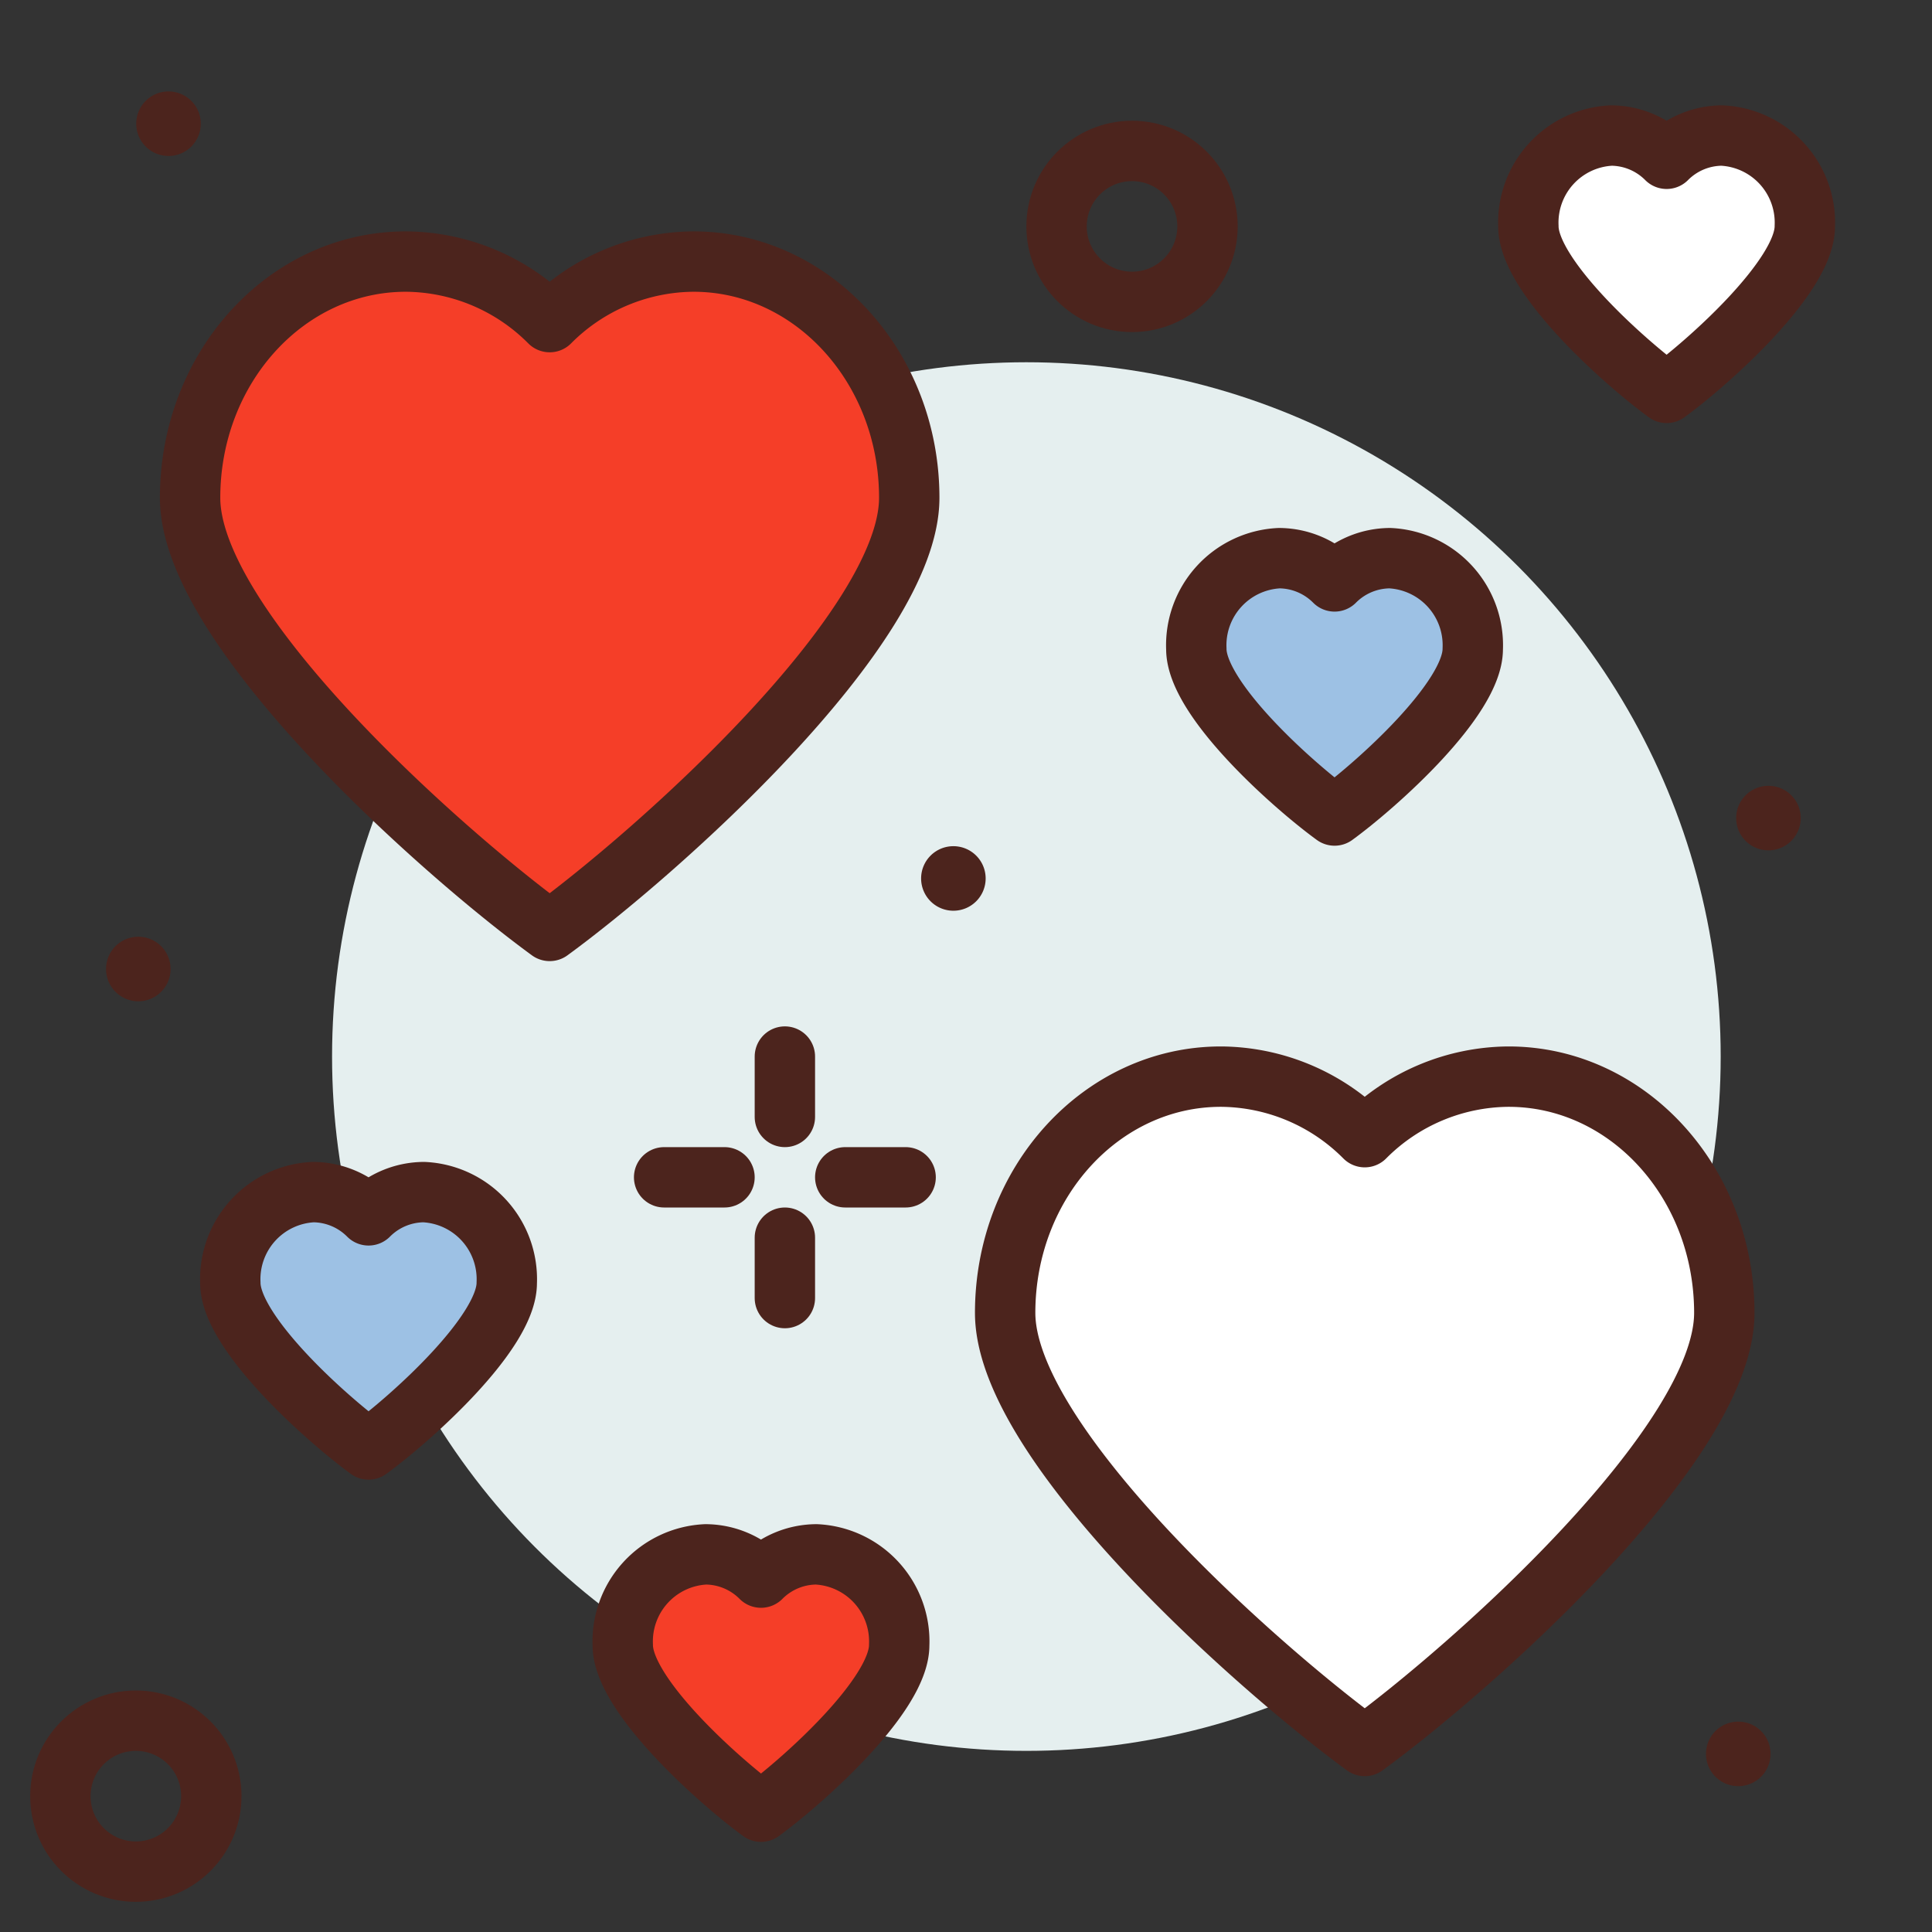
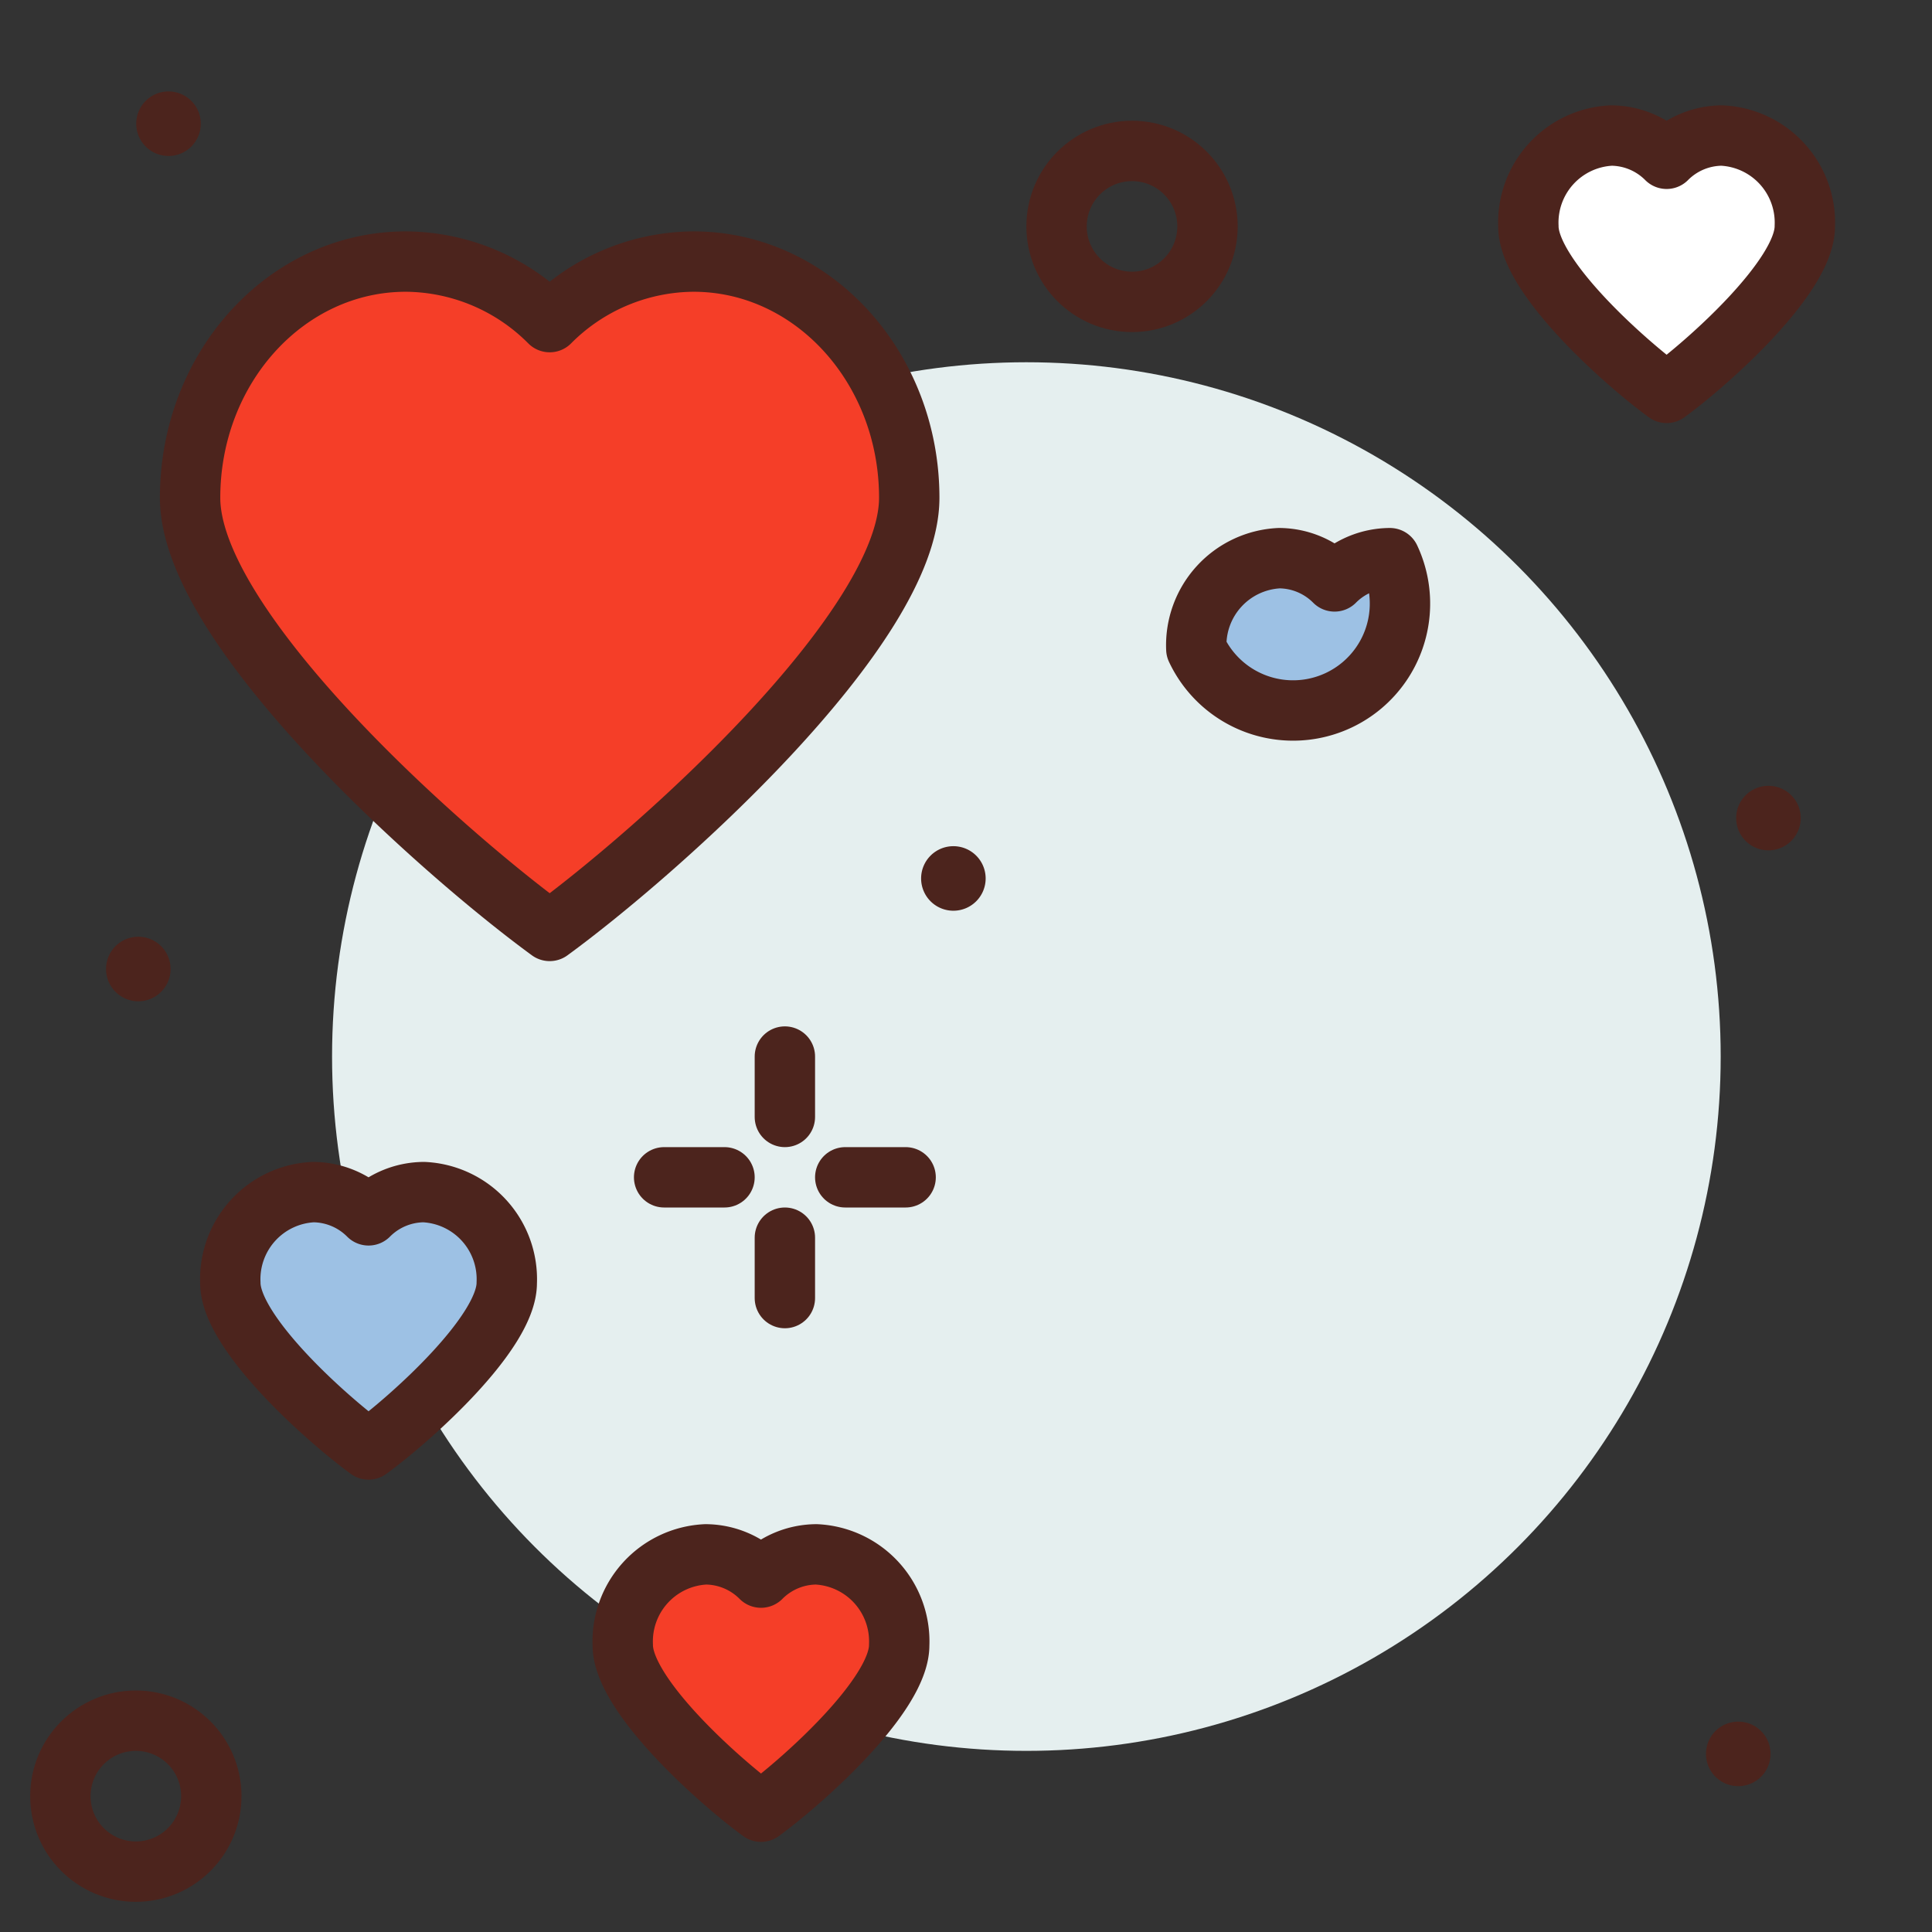
<svg xmlns="http://www.w3.org/2000/svg" width="800px" height="800px" viewBox="0 0 64 64">
  <rect x="0" y="0" width="64" height="64" fill="#333333" stroke="none" />
  <title>love-france-heart-ico</title>
  <g id="love-france-heart-ico">
    <circle cx="34" cy="35" r="23" style="fill:#e5efef" />
    <path d="M22.973,8.665a6.775,6.775,0,0,0-4.764,2.005,6.777,6.777,0,0,0-4.765-2.005c-3.947,0-7.147,3.5-7.147,7.826s8.338,11.738,11.912,14.347C21.782,28.229,30.12,20.813,30.12,16.491S26.92,8.665,22.973,8.665Z" style="fill:#f53e28;stroke:#4c241d;stroke-linecap:round;stroke-linejoin:round;stroke-width:2px" />
-     <path d="M49.973,35.665a6.775,6.775,0,0,0-4.764,2.005,6.777,6.777,0,0,0-4.765-2.005c-3.947,0-7.147,3.5-7.147,7.826s8.338,11.738,11.912,14.347C48.782,55.229,57.12,47.813,57.12,43.491S53.92,35.665,49.973,35.665Z" style="fill:#ffffff;stroke:#4c241d;stroke-linecap:round;stroke-linejoin:round;stroke-width:2px" />
    <line x1="26" y1="35" x2="26" y2="37" style="fill:none;stroke:#4c241d;stroke-linecap:round;stroke-linejoin:round;stroke-width:2px" />
    <line x1="26" y1="41" x2="26" y2="43" style="fill:none;stroke:#4c241d;stroke-linecap:round;stroke-linejoin:round;stroke-width:2px" />
    <line x1="22" y1="39" x2="24" y2="39" style="fill:none;stroke:#4c241d;stroke-linecap:round;stroke-linejoin:round;stroke-width:2px" />
    <line x1="28" y1="39" x2="30" y2="39" style="fill:none;stroke:#4c241d;stroke-linecap:round;stroke-linejoin:round;stroke-width:2px" />
    <circle cx="37.5" cy="7.5" r="2.5" style="fill:none;stroke:#4c241d;stroke-linecap:round;stroke-linejoin:round;stroke-width:2px" />
    <circle cx="4.5" cy="59.5" r="2.5" style="fill:none;stroke:#4c241d;stroke-linecap:round;stroke-linejoin:round;stroke-width:2px" />
    <path d="M32.651,29.1a1.069,1.069,0,1,1-1.069-1.069A1.069,1.069,0,0,1,32.651,29.1Z" style="fill:#4c241d" />
    <path d="M59.651,27.1a1.069,1.069,0,1,1-1.069-1.069A1.069,1.069,0,0,1,59.651,27.1Z" style="fill:#4c241d" />
    <path d="M6.651,4.1A1.069,1.069,0,1,1,5.582,3.029,1.069,1.069,0,0,1,6.651,4.1Z" style="fill:#4c241d" />
    <path d="M58.651,58.1a1.069,1.069,0,1,1-1.069-1.069A1.069,1.069,0,0,1,58.651,58.1Z" style="fill:#4c241d" />
    <path d="M5.651,32.1a1.069,1.069,0,1,1-1.069-1.069A1.069,1.069,0,0,1,5.651,32.1Z" style="fill:#4c241d" />
-     <path d="M46.04,18.49a2.605,2.605,0,0,0-1.831.77,2.609,2.609,0,0,0-1.832-.77A2.887,2.887,0,0,0,39.63,21.5c0,1.661,3.2,4.512,4.579,5.515,1.373-1,4.578-3.854,4.578-5.515A2.887,2.887,0,0,0,46.04,18.49Z" style="fill:#9dc1e4;stroke:#4c241d;stroke-linecap:round;stroke-linejoin:round;stroke-width:2px" />
+     <path d="M46.04,18.49a2.605,2.605,0,0,0-1.831.77,2.609,2.609,0,0,0-1.832-.77A2.887,2.887,0,0,0,39.63,21.5A2.887,2.887,0,0,0,46.04,18.49Z" style="fill:#9dc1e4;stroke:#4c241d;stroke-linecap:round;stroke-linejoin:round;stroke-width:2px" />
    <path d="M57.04,4.49a2.605,2.605,0,0,0-1.831.77,2.609,2.609,0,0,0-1.832-.77A2.887,2.887,0,0,0,50.63,7.5c0,1.661,3.2,4.512,4.579,5.515,1.373-1,4.578-3.854,4.578-5.515A2.887,2.887,0,0,0,57.04,4.49Z" style="fill:#ffffff;stroke:#4c241d;stroke-linecap:round;stroke-linejoin:round;stroke-width:2px" />
    <path d="M14.04,39.49a2.605,2.605,0,0,0-1.831.77,2.609,2.609,0,0,0-1.832-.77A2.887,2.887,0,0,0,7.63,42.5c0,1.661,3.205,4.512,4.579,5.515,1.373-1,4.578-3.854,4.578-5.515A2.887,2.887,0,0,0,14.04,39.49Z" style="fill:#9dc1e4;stroke:#4c241d;stroke-linecap:round;stroke-linejoin:round;stroke-width:2px" />
    <path d="M27.04,51.49a2.605,2.605,0,0,0-1.831.77,2.609,2.609,0,0,0-1.832-.77A2.887,2.887,0,0,0,20.63,54.5c0,1.661,3.205,4.512,4.579,5.515,1.373-1,4.578-3.854,4.578-5.515A2.887,2.887,0,0,0,27.04,51.49Z" style="fill:#f53e28;stroke:#4c241d;stroke-linecap:round;stroke-linejoin:round;stroke-width:2px" />
  </g>
</svg>